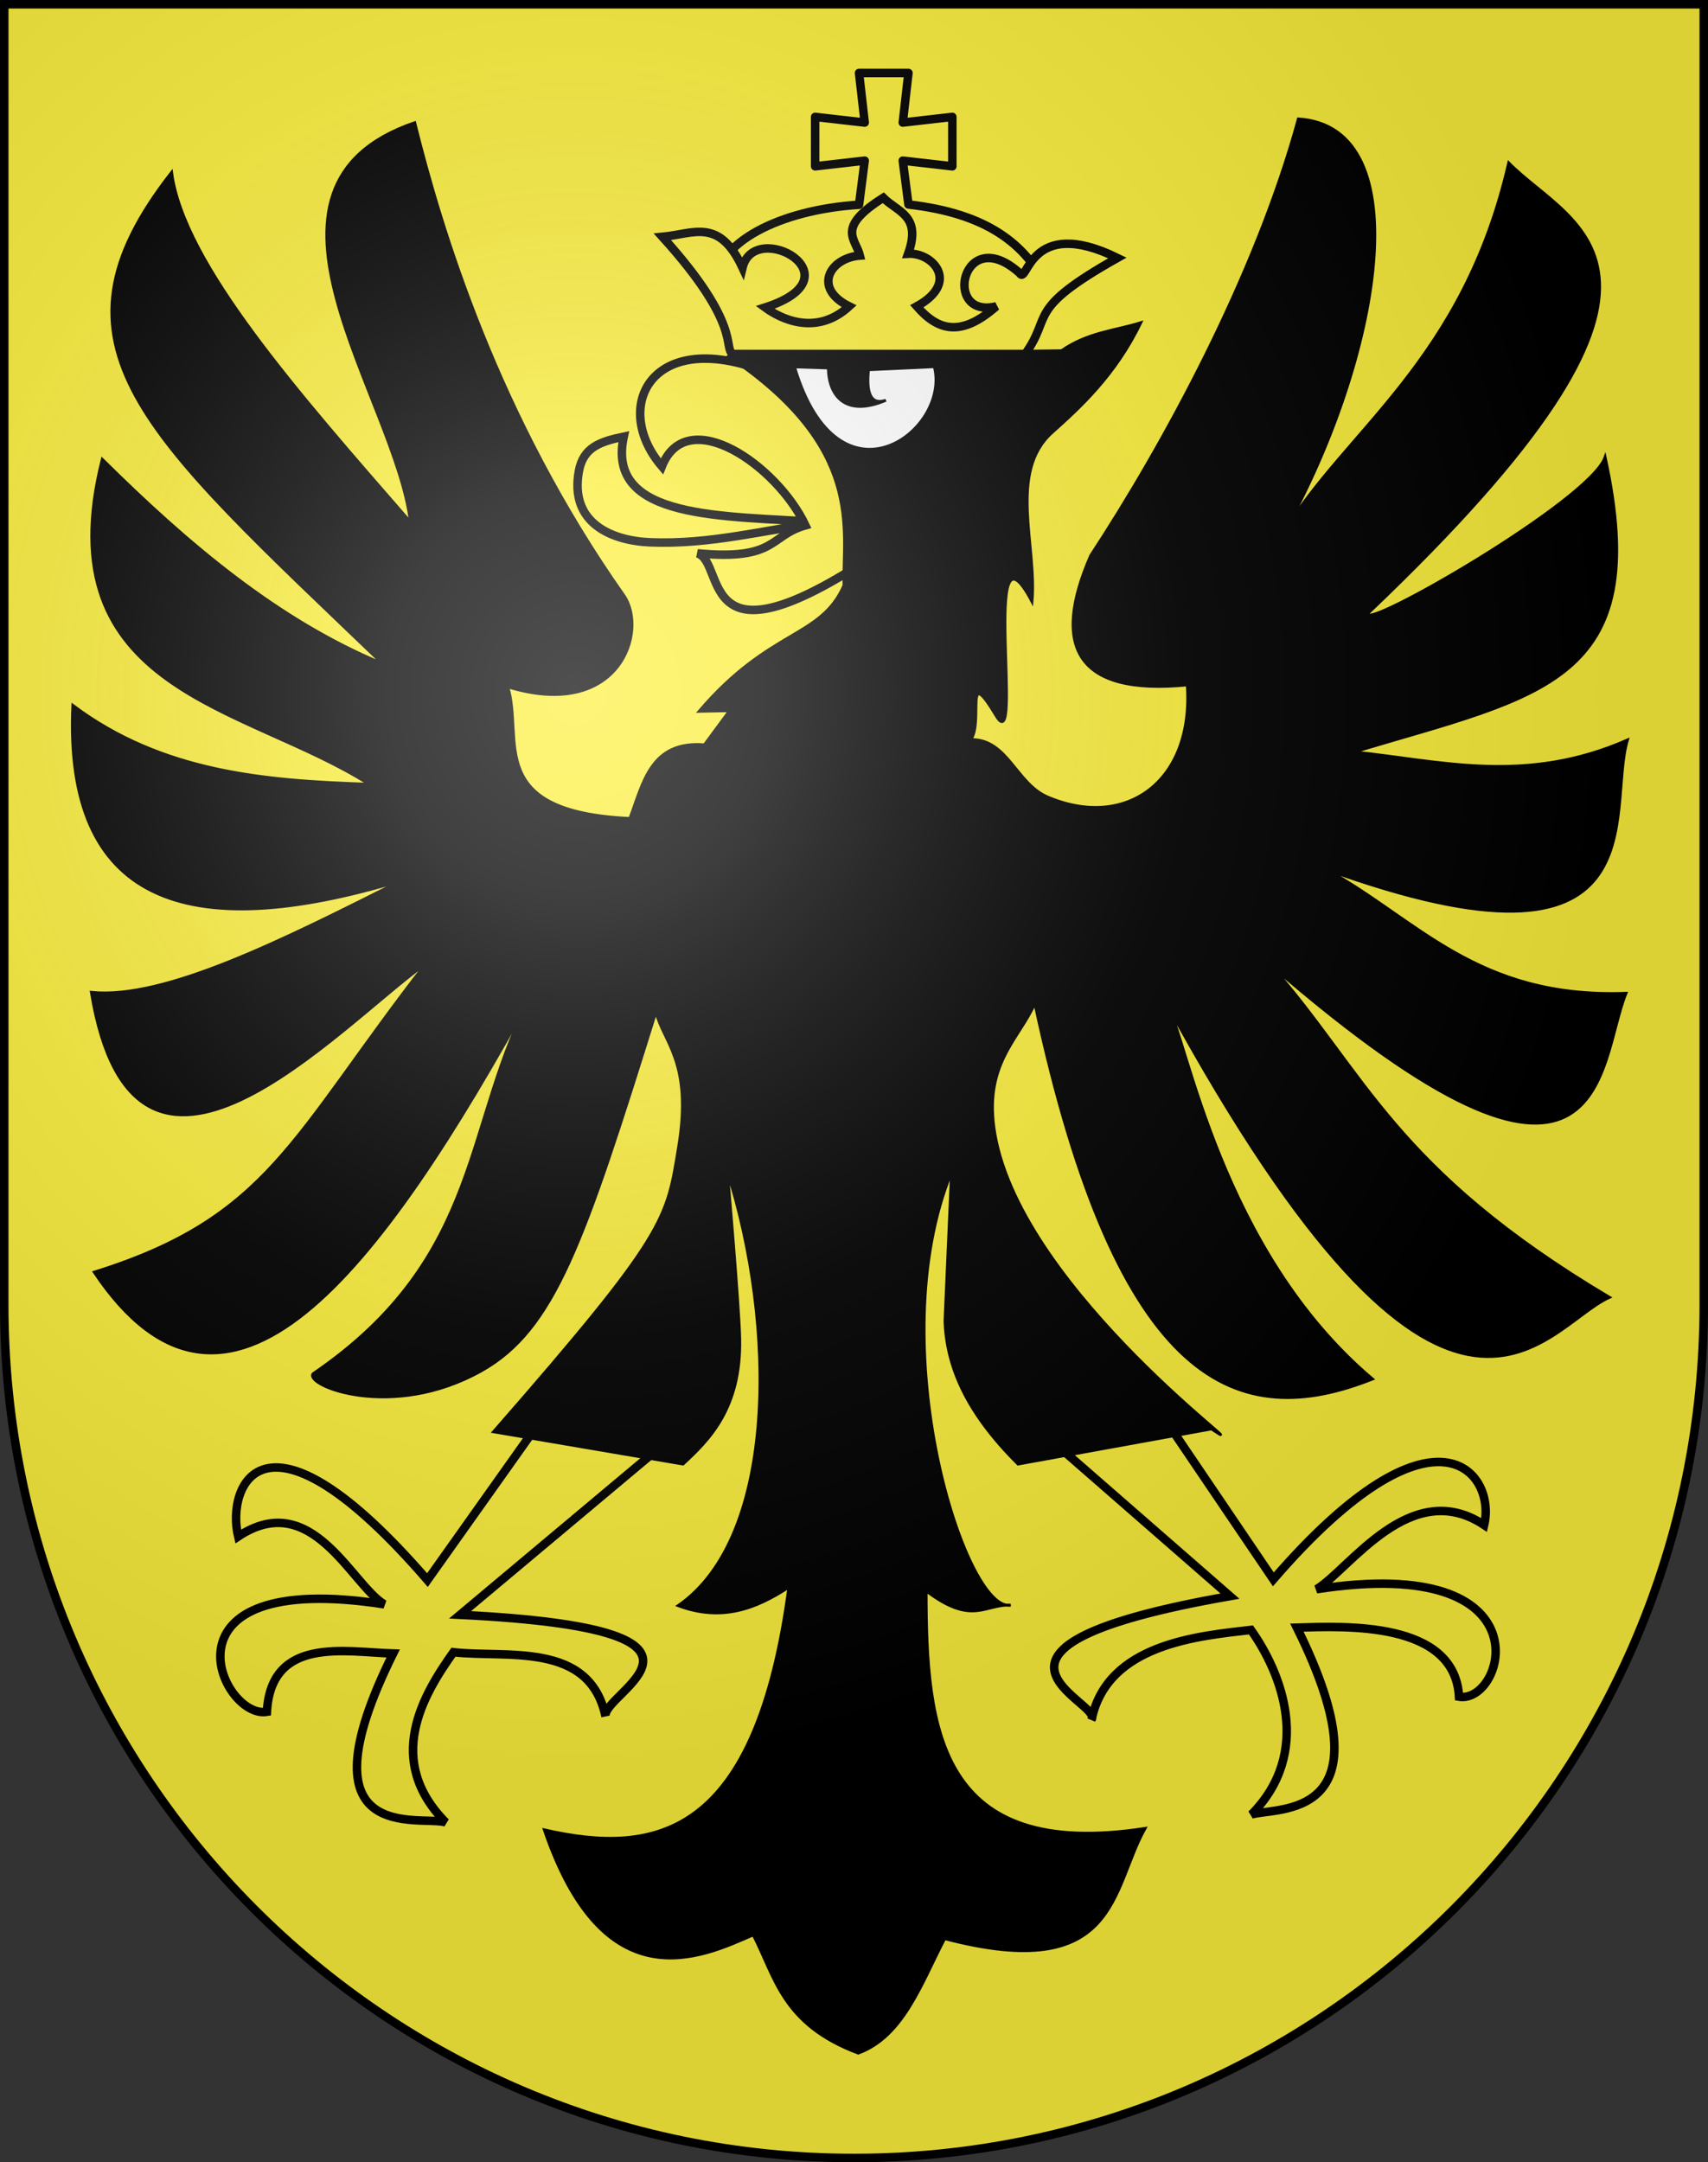
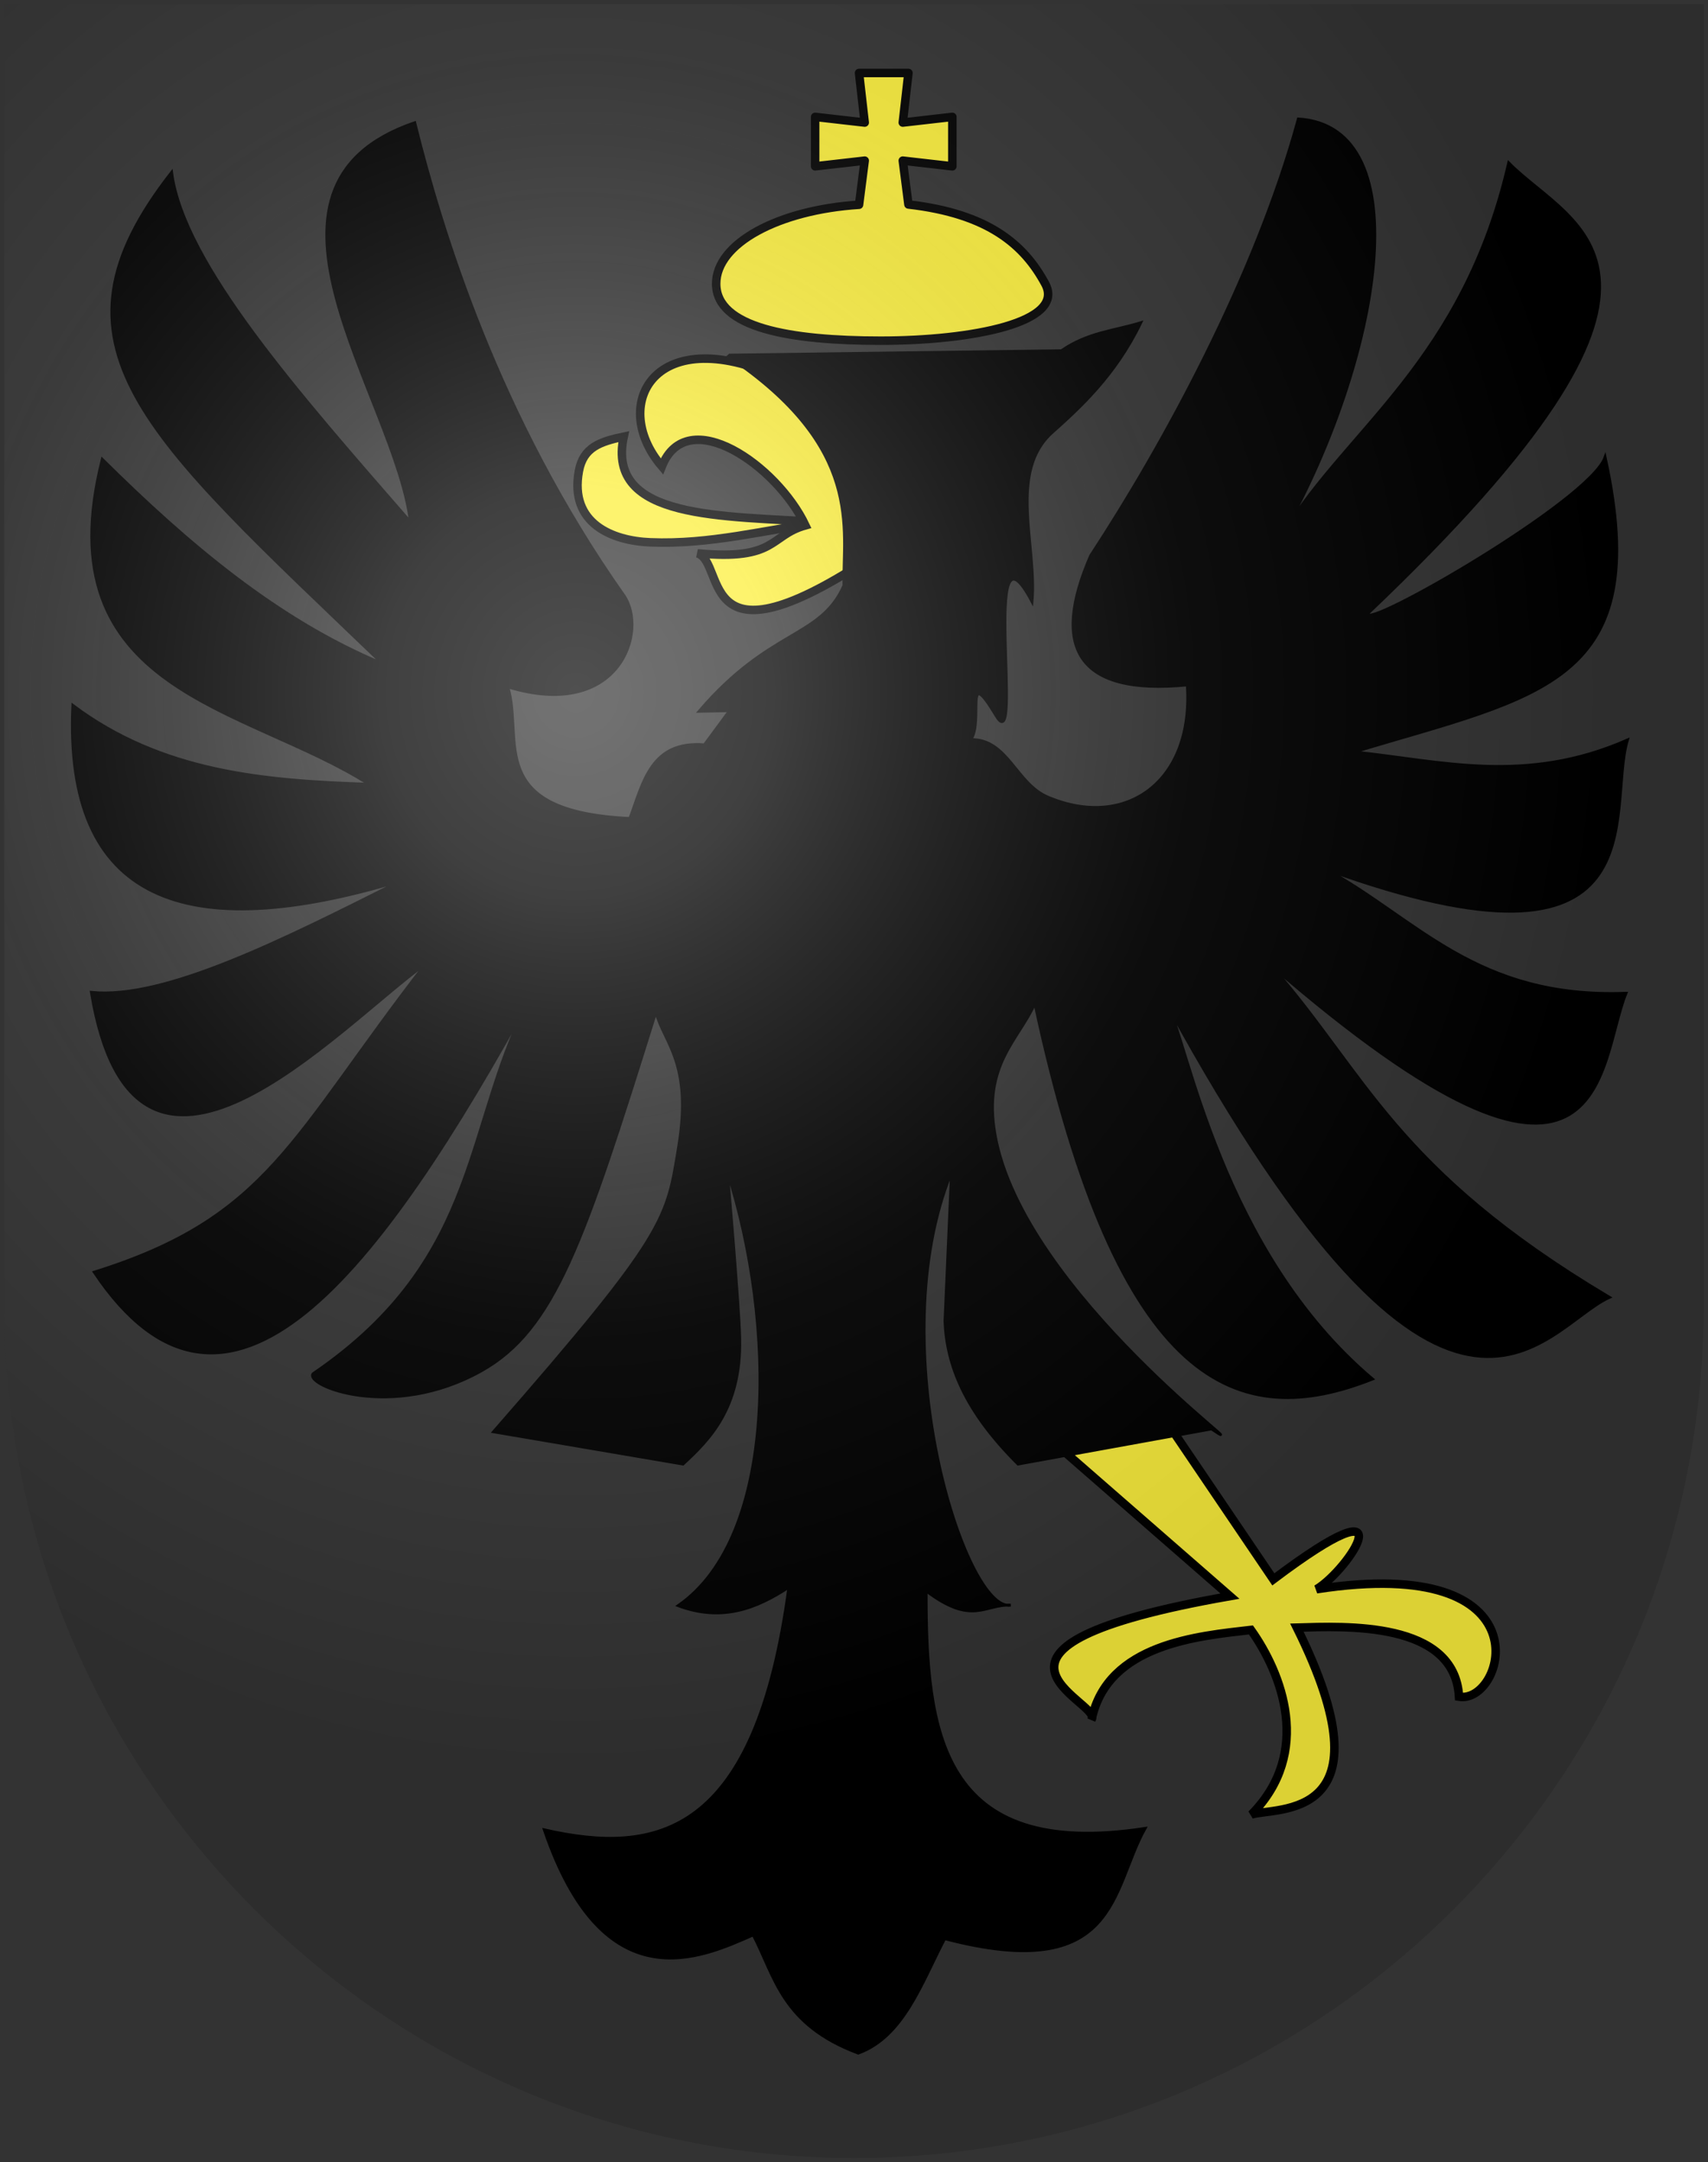
<svg xmlns="http://www.w3.org/2000/svg" xmlns:ns1="http://sodipodi.sourceforge.net/DTD/sodipodi-0.dtd" xmlns:ns2="http://www.inkscape.org/namespaces/inkscape" xmlns:xlink="http://www.w3.org/1999/xlink" height="763" width="603" version="1.0" id="svg20" ns1:version="0.32" ns2:version="0.44.1" ns1:docname="Meiringen-coat of arms.svg" ns1:docbase="F:\Mis Documentos\Mis imágenes\Encyclopédie\Escudos de Suiza\Escudos ya hechos">
  <rect width="100%" height="100%" fill="#333333" stroke="none" />
  <defs id="defs29">
    <linearGradient id="linearGradient2893">
      <stop style="stop-color:#ffffff;stop-opacity:0.314;" offset="0" id="stop2895" />
      <stop id="stop2897" offset="0.19" style="stop-color:#ffffff;stop-opacity:0.251;" />
      <stop style="stop-color:#6b6b6b;stop-opacity:0.125;" offset="0.6" id="stop2901" />
      <stop style="stop-color:#000000;stop-opacity:0.125;" offset="1" id="stop2899" />
    </linearGradient>
    <linearGradient id="linearGradient2955">
      <stop style="stop-color:white;stop-opacity:0;" offset="0" id="stop2965" />
      <stop style="stop-color:black;stop-opacity:0.646;" offset="1" id="stop2959" />
    </linearGradient>
    <radialGradient ns2:collect="always" xlink:href="#linearGradient2893" id="radialGradient3236" gradientUnits="userSpaceOnUse" gradientTransform="matrix(1.215,1.531577e-24,1.464684e-23,1.267,-839.192,-490.489)" cx="858.042" cy="579.933" fx="858.042" fy="579.933" r="300" />
  </defs>
  <ns1:namedview ns2:window-height="682" ns2:window-width="1024" ns2:pageshadow="2" ns2:pageopacity="0.0" guidetolerance="10.0" gridtolerance="10.0" objecttolerance="10.0" borderopacity="1.0" bordercolor="#666666" pagecolor="#ffffff" id="base" ns2:zoom="0.3835423" ns2:cx="333.01936" ns2:cy="413.88328" ns2:window-x="-4" ns2:window-y="-4" ns2:current-layer="layer1" showgrid="true" />
  <desc id="desc22">Coat of Arms of Canton of Freiburg (Fribourg)</desc>
  <g ns2:groupmode="layer" id="layer1" ns2:label="Fond écu" ns1:insensitive="true">
-     <path id="path1899" d="M 1.5,1.5 L 1.5,460.368 C 1.5,626.678 135.815,761.5 301.5,761.5 C 467.185,761.5 601.5,626.678 601.5,460.368 L 601.5,1.5 L 1.5,1.5 z " style="fill:#fcef3c;fill-opacity:1" />
-   </g>
+     </g>
  <g ns2:groupmode="layer" id="layer2" ns2:label="Meubles" ns1:insensitive="true">
    <g id="g9251" transform="translate(12.239,22.05)">
      <path ns1:nodetypes="ccssc" id="path6360" d="M 207.962,132.029 C 201.619,161.572 242.91,159.831 277.842,162.267 C 257.77,164.915 238.484,170.19 217.329,169.325 C 203.989,168.78 188.685,162.734 192.142,144.154 C 193.693,135.819 199.599,133.785 207.962,132.029 z " style="fill:#fcef3c;fill-opacity:1;fill-rule:evenodd;stroke:black;stroke-width:3;stroke-linecap:butt;stroke-linejoin:miter;stroke-miterlimit:4;stroke-dasharray:none;stroke-opacity:1" />
      <path ns1:nodetypes="cccccc" id="path5473" d="M 267.343,113.361 C 220.136,89.113 202.089,119.917 221.426,142.519 C 230.337,120.139 262.051,142.162 272.103,163.338 C 259.322,166.904 262.147,175.867 233.985,173.205 C 244.552,176.511 232.682,217.683 300.261,171.232 L 267.343,113.361 z " style="fill:#fcef3c;fill-opacity:1;fill-rule:evenodd;stroke:black;stroke-width:3;stroke-linecap:butt;stroke-linejoin:miter;stroke-miterlimit:4;stroke-dasharray:none;stroke-opacity:1" />
    </g>
-     <path style="fill:#fcef3c;fill-opacity:1;fill-rule:evenodd;stroke:black;stroke-width:3;stroke-linecap:butt;stroke-linejoin:miter;stroke-miterlimit:4;stroke-dasharray:none;stroke-opacity:1" d="M 150.908,557.574 C 93.543,491.27 79.731,523.89 84.084,542.201 C 110.072,524.911 124.093,559.198 135.645,566.124 C 53.496,553.428 78.077,606.766 94.222,604.06 C 95.734,577.259 121.859,582.985 138.795,583.474 C 104.681,652.297 148.739,640.336 157.363,643.079 C 135.705,621.207 149.191,598.324 160.083,583.026 C 178.567,585.171 208.165,579.005 213.791,605.699 C 212.042,597.398 267.961,574.962 162.427,569.827 L 236.464,507.799 L 199.093,489.698 C 199.093,489.698 150.908,557.574 150.908,557.574 z " id="path5663" ns1:nodetypes="cccccccccccc" />
-     <path ns1:nodetypes="cccccccccccc" id="path7454" d="M 449.544,557.316 C 506.909,491.013 528.327,519.83 523.973,538.141 C 497.985,520.851 476.359,553.871 464.807,560.796 C 546.956,548.1 531.248,601.439 515.102,598.732 C 513.591,571.931 474.791,573.855 457.854,574.344 C 491.968,643.167 450.446,637.543 441.822,640.287 C 463.479,618.414 452.528,590.461 441.637,575.163 C 423.153,577.309 391.019,580.015 385.393,606.709 C 389.489,600.64 330.025,581.495 434.223,563.232 L 360.185,498.669 L 397.557,480.568 C 397.557,480.568 449.544,557.316 449.544,557.316 z " style="fill:#fcef3c;fill-opacity:1;fill-rule:evenodd;stroke:black;stroke-width:3;stroke-linecap:butt;stroke-linejoin:miter;stroke-miterlimit:4;stroke-dasharray:none;stroke-opacity:1" />
+     <path ns1:nodetypes="cccccccccccc" id="path7454" d="M 449.544,557.316 C 497.985,520.851 476.359,553.871 464.807,560.796 C 546.956,548.1 531.248,601.439 515.102,598.732 C 513.591,571.931 474.791,573.855 457.854,574.344 C 491.968,643.167 450.446,637.543 441.822,640.287 C 463.479,618.414 452.528,590.461 441.637,575.163 C 423.153,577.309 391.019,580.015 385.393,606.709 C 389.489,600.64 330.025,581.495 434.223,563.232 L 360.185,498.669 L 397.557,480.568 C 397.557,480.568 449.544,557.316 449.544,557.316 z " style="fill:#fcef3c;fill-opacity:1;fill-rule:evenodd;stroke:black;stroke-width:3;stroke-linecap:butt;stroke-linejoin:miter;stroke-miterlimit:4;stroke-dasharray:none;stroke-opacity:1" />
    <path style="fill:black;fill-opacity:1;fill-rule:evenodd;stroke:black;stroke-width:1px;stroke-linecap:butt;stroke-linejoin:miter;stroke-opacity:1" d="M 146.417,43.299 C 155.71,80.751 175.679,146.948 220.174,210.028 C 229.015,222.561 218.77,254.492 179.27,242.377 C 184.937,260.914 170.85,286.391 222.368,288.818 C 227.13,276.147 229.748,261.332 248.679,262.83 L 257.569,250.787 L 246.808,251.009 C 271.925,221.644 289.685,225.335 297.958,206.582 C 297.481,186.683 305.248,158.06 257.104,125.771 L 257.633,125.309 L 374.736,123.765 C 384.069,117.285 393.403,116.752 402.737,113.881 C 393.779,132.527 380.994,144.06 371.466,152.585 C 355.808,166.597 366.123,192.448 364.348,212.298 C 346.019,177.592 361.597,269.046 351.738,252.673 C 340.201,233.514 347.297,254.77 342.709,260.997 C 355.689,260.694 358.701,276.536 369.884,281.269 C 397.516,292.965 421.512,275.827 419.163,241.694 C 379.717,245.572 371.149,227.962 385.054,196.066 C 410.692,157 443.219,97.511 458.378,41.97 C 502.03,44.772 487.081,127.277 453.526,187.382 C 475.351,151.478 516.626,127.161 532.639,57.479 C 555.626,80.857 611.738,94.021 482.961,216.427 C 480.644,222.991 561.225,176.809 566.679,161.356 C 584.149,241.183 544.167,245.438 478.004,265.346 C 508.949,268.584 538.532,276.929 574.55,261.14 C 566.946,286.557 588.193,350.26 468.12,306.754 C 500.295,324.285 521.152,352.468 574.047,350.498 C 563.753,375.826 568.741,444.689 448.674,340.614 C 482.16,378.584 492.084,412.516 568.189,457.792 C 544.565,468.481 511.021,535.446 412.118,354.524 C 419.144,366.863 430.957,441.352 484.546,486.62 C 437.845,505.156 394.751,491.226 365.354,354.021 C 359.671,366.973 346.943,375.641 351.264,400.281 C 361.139,456.595 448.597,518.239 427.718,504.233 L 359.409,516.634 C 340.496,497.844 334.225,481.572 333.615,466.267 L 335.931,413.603 C 310.698,475.252 340.944,569.352 356.799,566.416 C 347.594,565.971 343.355,573.803 326.966,561.384 C 326.941,610.89 331.787,656.323 404.246,645.207 C 392.089,666.957 394.89,700.214 333.508,684.098 C 325.205,700.058 318.91,718.695 302.991,724.5 C 276.191,714.442 273.741,697.891 265.931,682.769 C 247.449,690.926 213.108,707.067 192.173,645.71 C 231.759,654.721 266.803,647.945 278.512,560.055 C 267.092,567.583 254.853,572.377 239.44,566.597 C 274.727,542.162 273.983,467.162 256.805,413.506 C 256.805,413.506 260.878,460.095 261.155,472.274 C 261.718,497.083 250.161,508.261 241.13,516.634 L 174.237,505.239 C 235.843,434.83 235.392,430.224 239.62,404.487 C 244.507,374.744 234.253,367.875 231.569,357.04 C 206.15,438.293 195.872,469.236 169.835,483.777 C 138.269,501.406 107.635,488.903 110.508,484.787 C 171.532,443.198 163.247,395.007 188.328,349.995 C 133.488,450.217 80.128,518.848 33.264,448.915 C 95.034,429.648 102.755,401.347 150.262,340.11 C 119.226,362.492 47.4,441.97 32.257,350.175 C 58.191,352.797 99.922,331.722 141.565,310.78 C 65.623,333.811 22.533,318.423 25.715,248.919 C 57.206,272.538 93.545,275.552 130.313,276.74 C 86.638,248.903 15.32,244.456 36.103,162.077 C 66.381,192.04 98.086,218.867 135.023,234.183 C 50.067,152.666 12.673,122.114 60.581,60.822 C 64.818,93.113 105.415,138.871 144.907,184.22 C 139.627,140.178 80.224,65.899 146.417,43.299 z " id="path1939" ns1:nodetypes="csccccccccccscscsccccccccccccccccsscsscccccccccssccscsccccccccccccc" />
    <g id="g4599">
      <path ns1:nodetypes="ccccccsssccccccc" id="path1928" d="M 303.281,25.75 L 305.281,43.25 L 287.781,41.25 L 287.781,58.688 L 305.281,56.688 L 303.281,72.25 C 274.84,74.067 252.844,85.862 252.844,100.125 C 252.844,115.645 278.881,120.219 310.938,120.219 C 342.994,120.219 376.375,113.78 369,100.125 C 361.626,86.472 349.143,75.406 320.719,72.156 L 318.719,56.688 L 336.219,58.688 L 336.219,41.25 L 318.719,43.25 L 320.719,25.75 L 303.281,25.75 z " style="opacity:1;fill:#fcef3c;fill-opacity:1;fill-rule:evenodd;stroke:black;stroke-width:3;stroke-linecap:round;stroke-linejoin:round;stroke-miterlimit:4;stroke-dasharray:none;stroke-opacity:1" />
-       <path ns1:nodetypes="cccccccccccccc" id="path7466" d="M 233.863,83.572 C 262.205,114.906 255.177,122.654 258.691,124.909 L 361.945,124.909 C 371.841,111.147 361.752,109.454 394.495,91.018 C 363.086,75.654 362.794,100.99 360.003,96.384 C 339.654,78.158 332.506,112.847 351.74,108.097 C 339.095,119.208 331.027,116.548 323.664,108.097 C 339.162,99.578 329.14,89.013 320.62,89.537 C 325.43,76.028 316.977,74.927 311.826,69.784 C 294.967,80.454 302.103,84.183 303.585,90.191 C 293.119,90.954 286.674,101.597 299.788,108.097 C 288.095,118.824 275.431,112.406 270.119,108.501 C 303.843,97.705 266.372,76.909 262.14,94.446 C 253.849,76.709 244.938,82.527 233.863,83.572 z " style="fill:#fcef3c;fill-opacity:1;fill-rule:evenodd;stroke:black;stroke-width:3;stroke-linecap:butt;stroke-linejoin:miter;stroke-miterlimit:4;stroke-dasharray:none;stroke-opacity:1" />
    </g>
-     <path style="fill:white;fill-opacity:1;fill-rule:evenodd;stroke:black;stroke-width:1px;stroke-linecap:butt;stroke-linejoin:miter;stroke-opacity:1" d="M 280.5,129.469 C 296.081,181.755 335.707,151.985 329.867,129.392 L 306.615,130.475 C 305.833,138.45 307.212,143.081 312.771,141.244 C 298.216,147.432 292.528,139.348 292.44,129.844 L 280.5,129.469 z " id="path7247" ns1:nodetypes="cccccc" />
  </g>
  <g ns2:groupmode="layer" id="layer3" ns2:label="Reflet final" style="display:inline" ns1:insensitive="true">
    <path style="fill:url(#radialGradient3236);fill-opacity:1" d="M 1.5,1.5 L 1.5,460.368 C 1.5,626.679 135.815,761.5 301.5,761.5 C 467.185,761.5 601.5,626.679 601.5,460.368 L 601.5,1.5 L 1.5,1.5 z " id="path2346" />
  </g>
  <g ns2:groupmode="layer" id="layer4" ns2:label="Contour final" style="display:inline" ns1:insensitive="true">
-     <path style="fill:none;fill-opacity:1;stroke:#000000;stroke-width:3;stroke-miterlimit:4;stroke-dasharray:none;stroke-opacity:1" d="M 1.5,1.5 L 1.5,460.368 C 1.5,626.679 135.815,761.5 301.5,761.5 C 467.185,761.5 601.5,626.679 601.5,460.368 L 601.5,1.5 L 1.5,1.5 z " id="path3239" />
-   </g>
+     </g>
</svg>